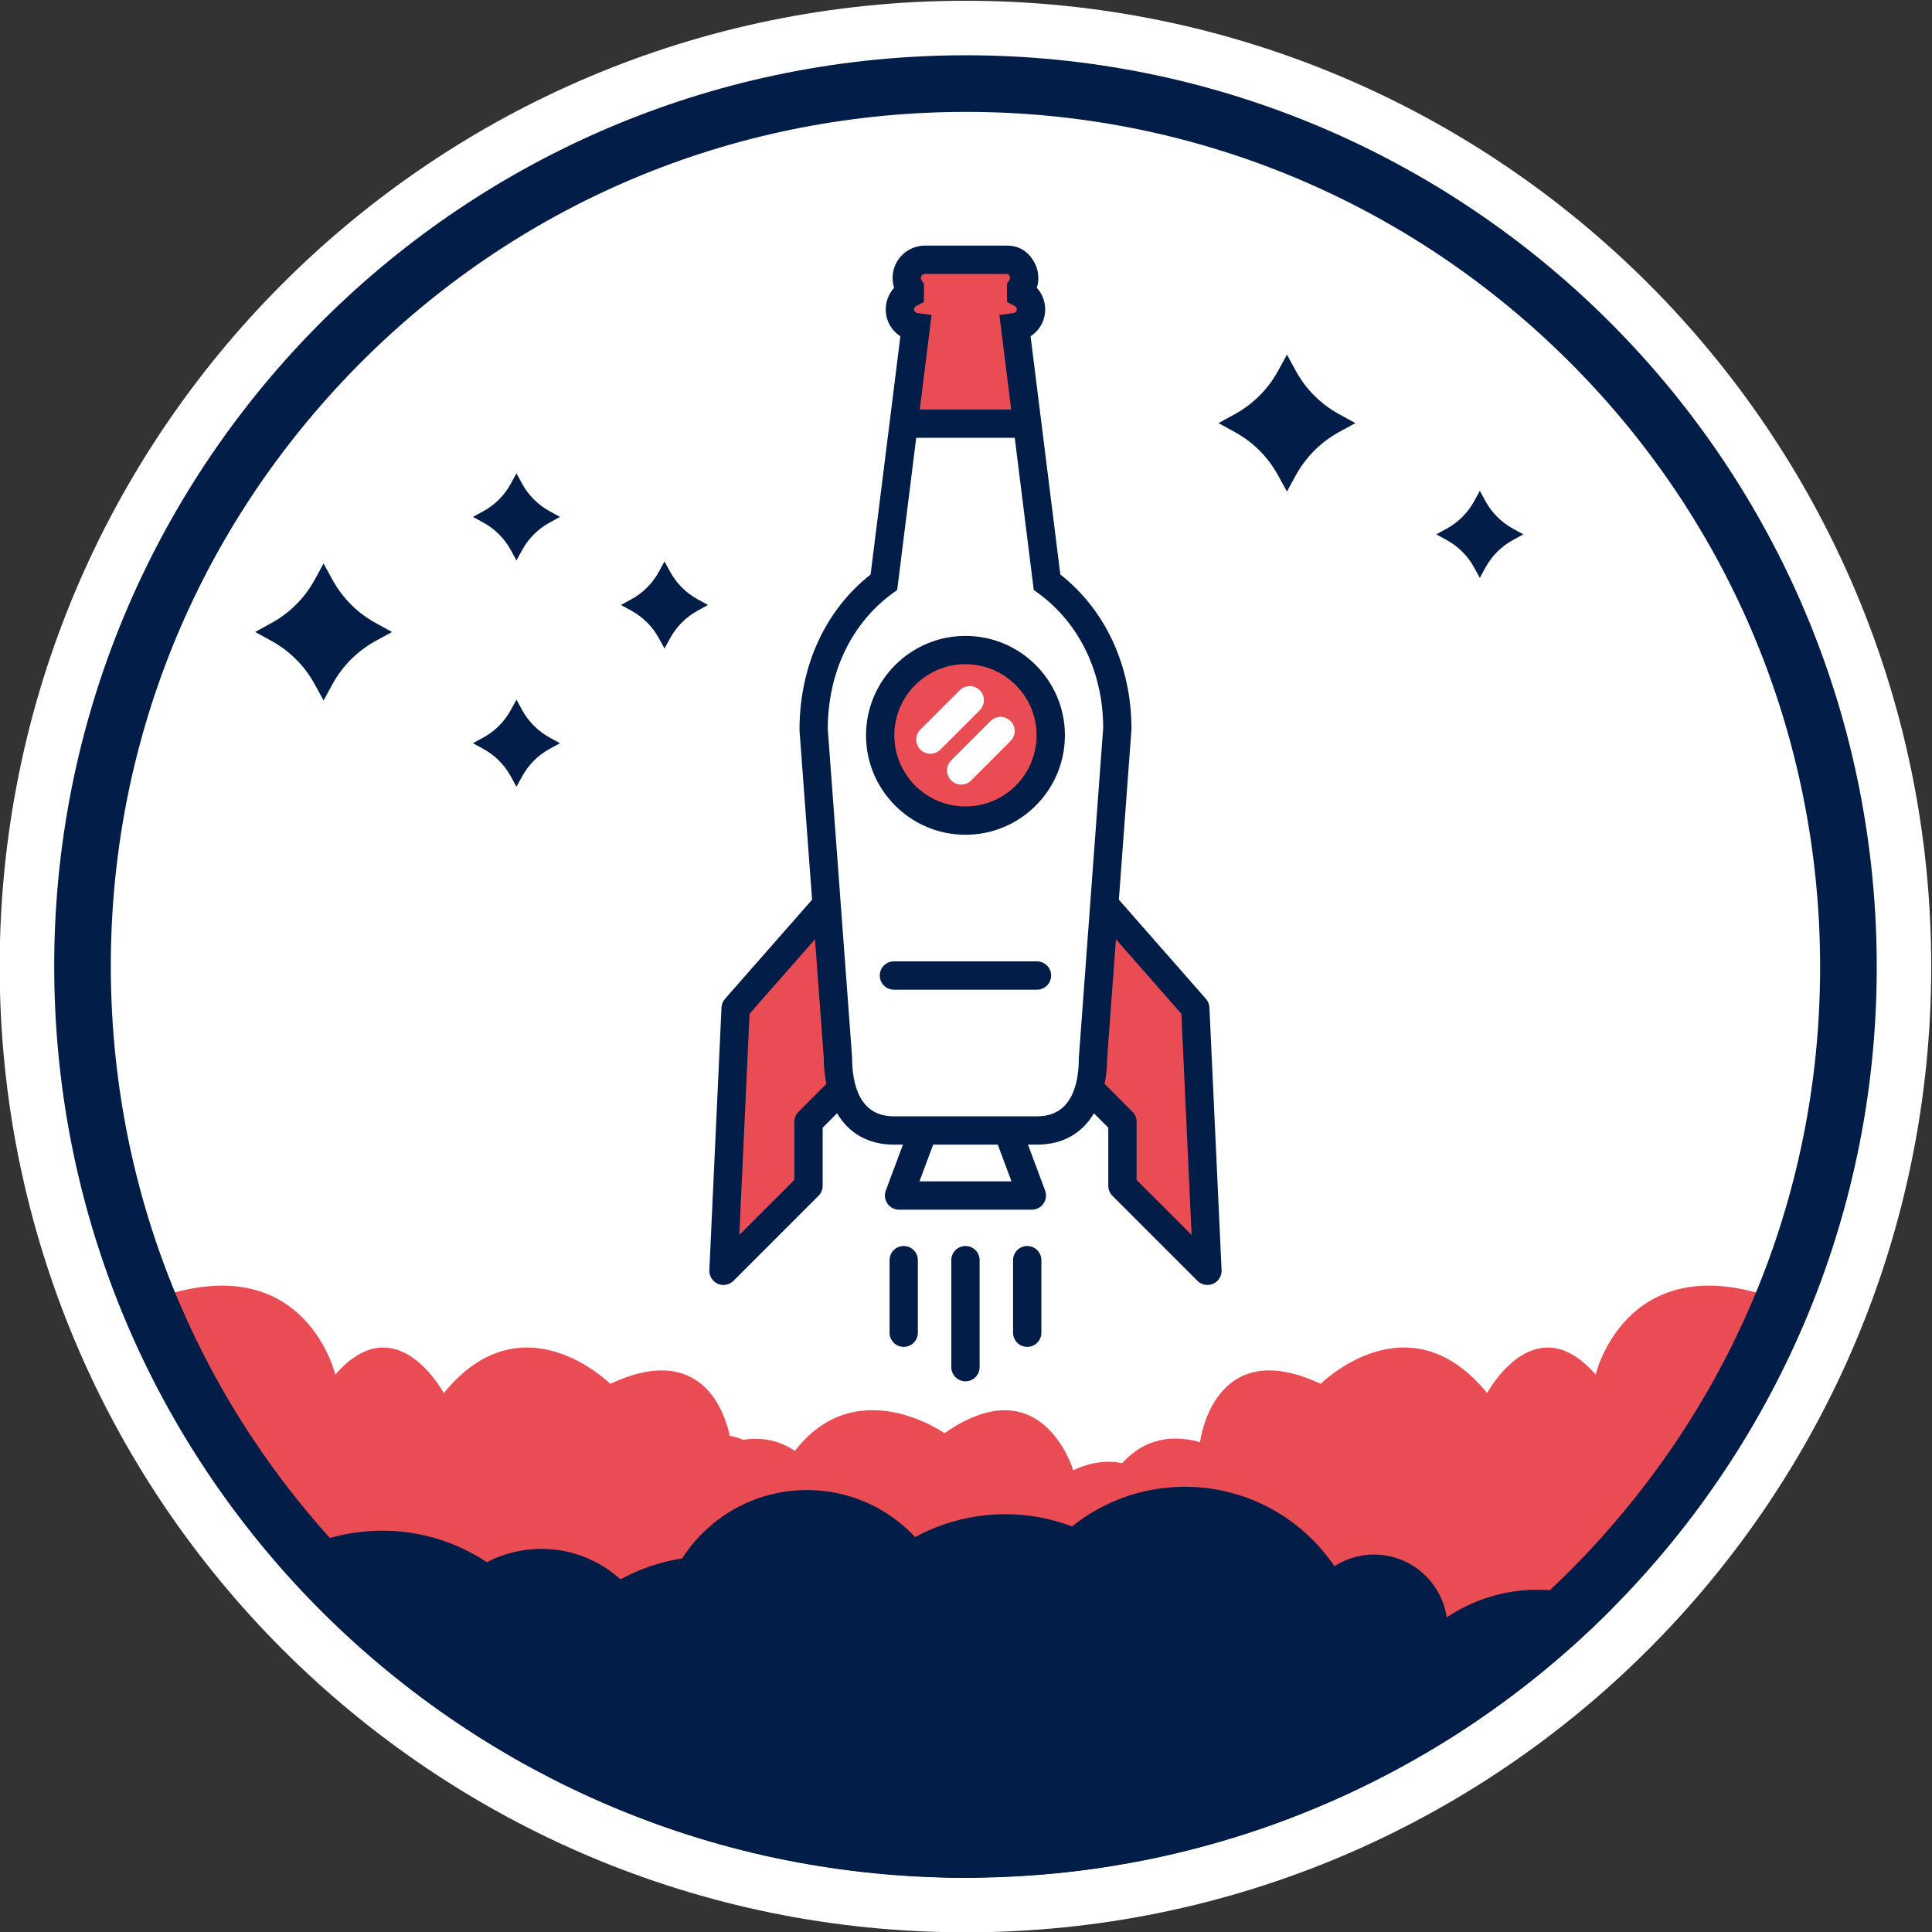
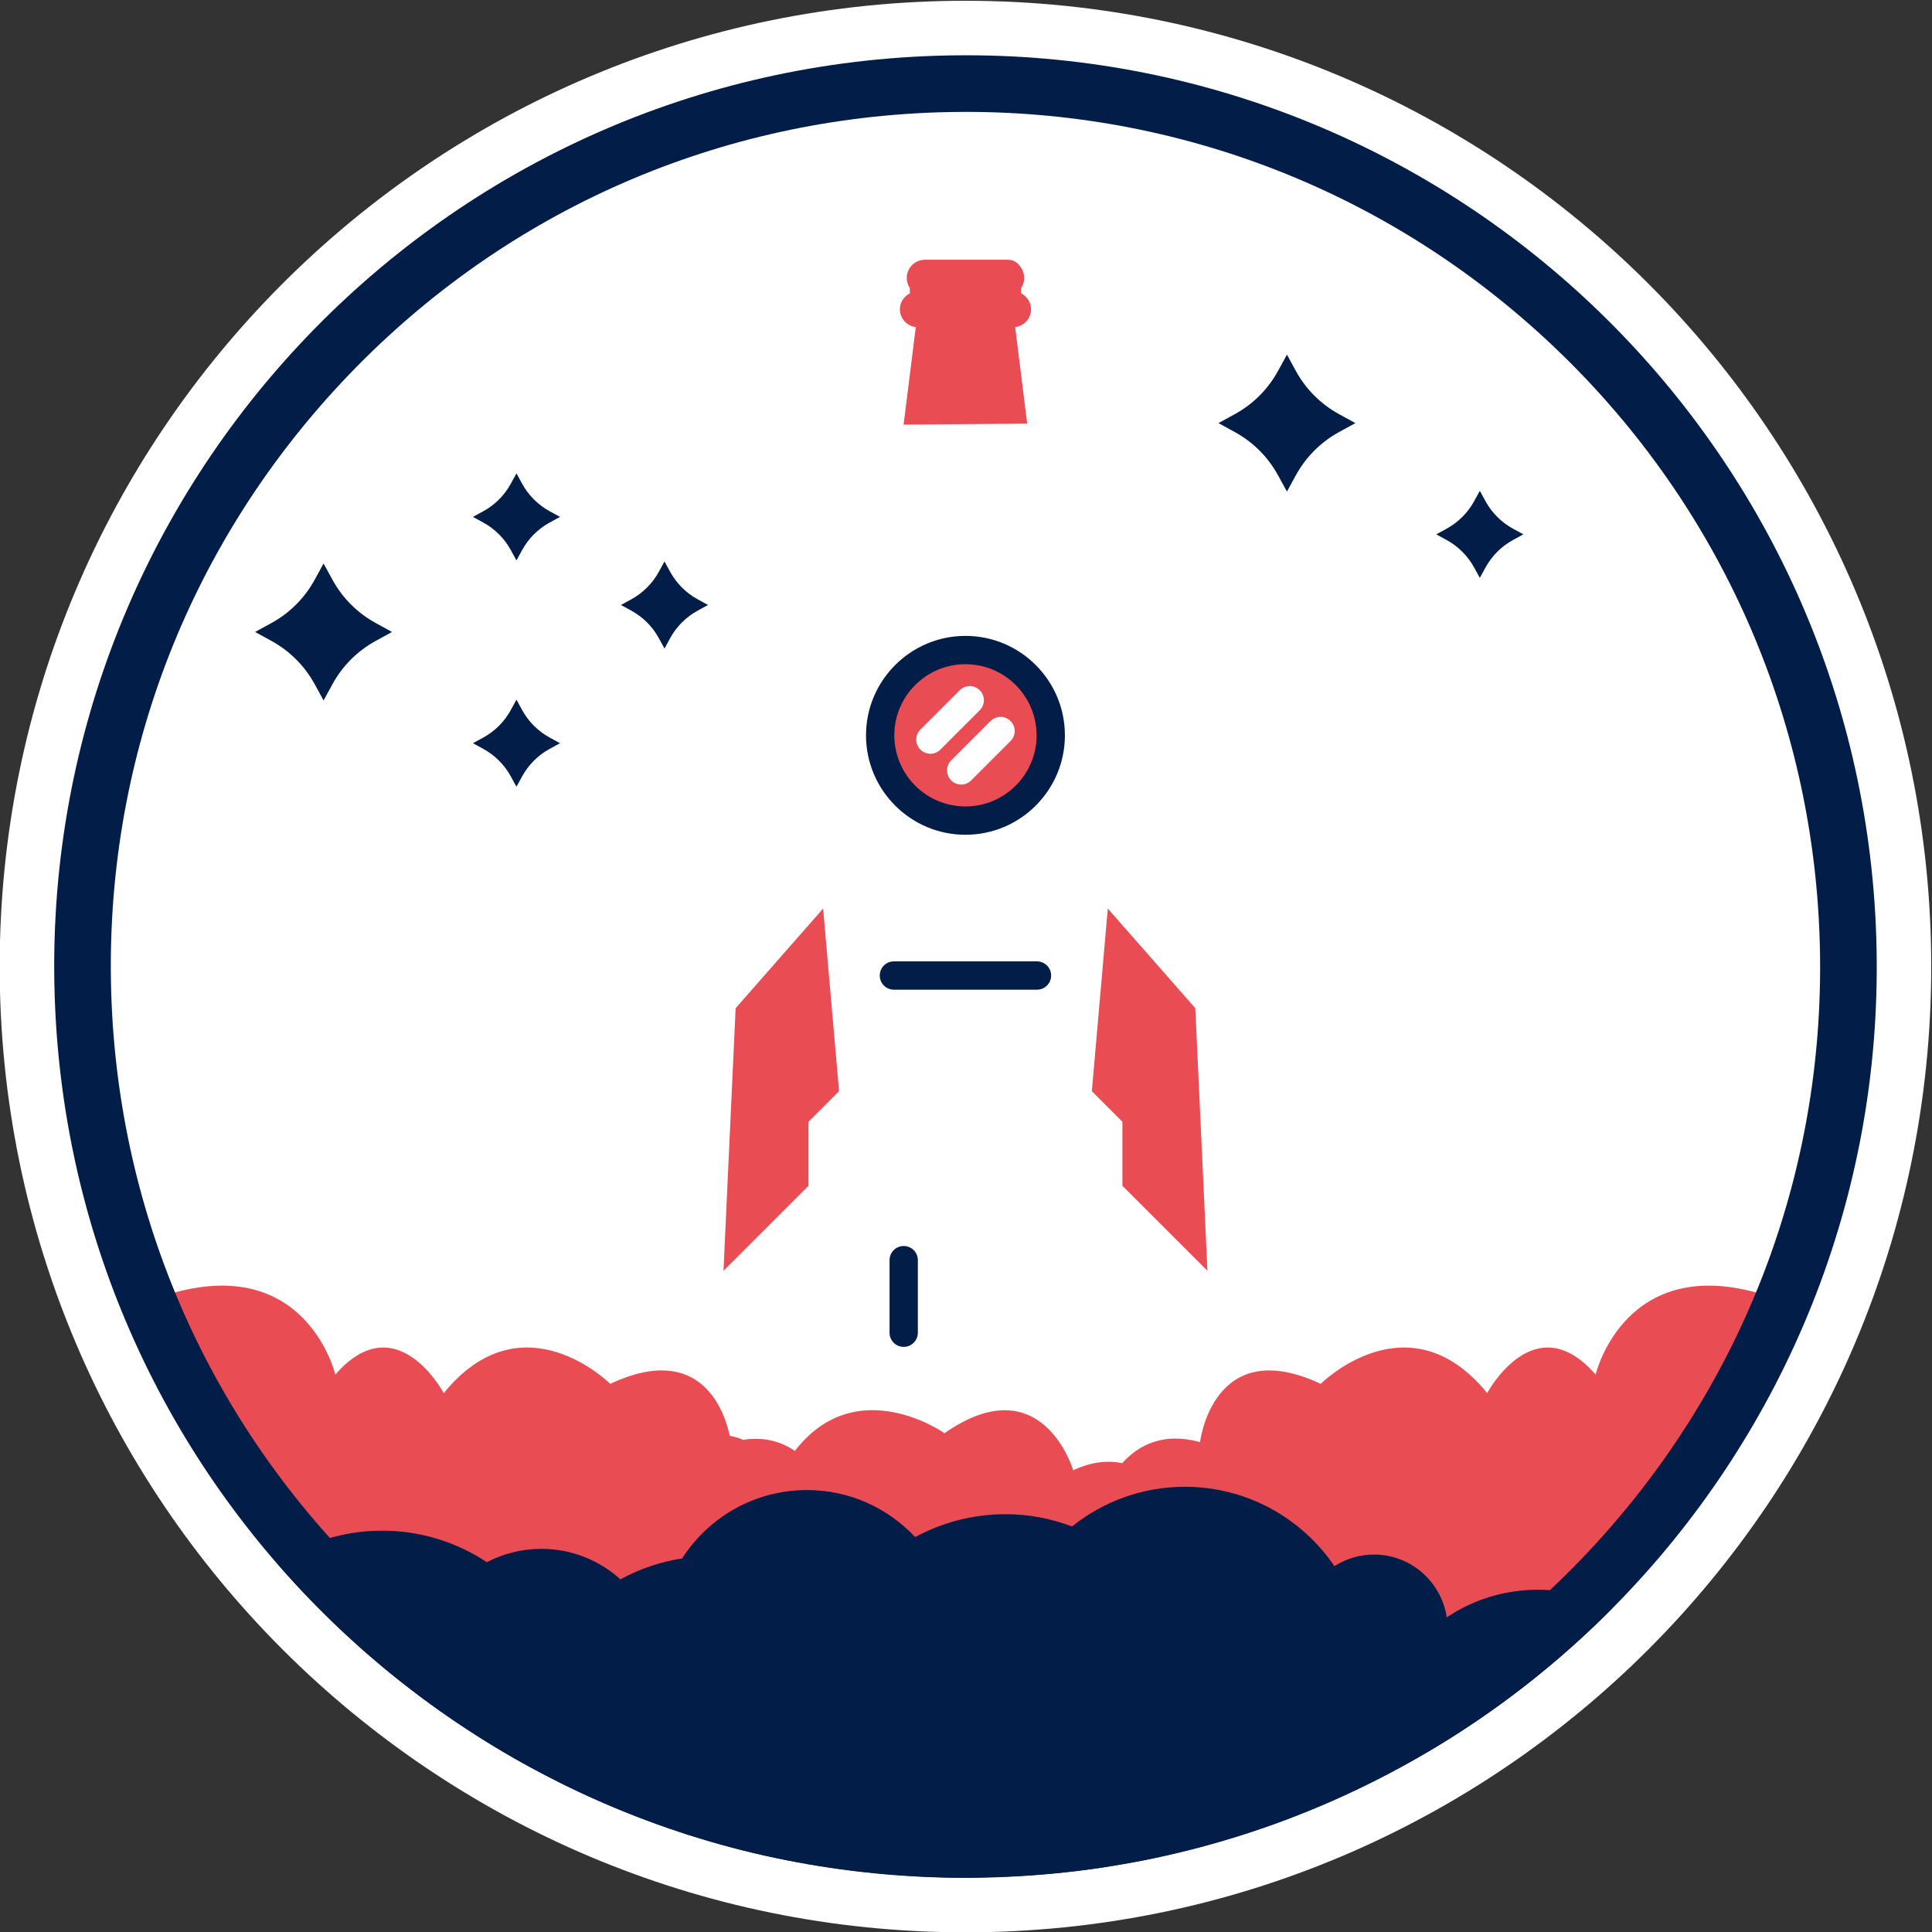
<svg xmlns="http://www.w3.org/2000/svg" xmlns:ns1="http://www.inkscape.org/namespaces/inkscape" xmlns:ns2="http://sodipodi.sourceforge.net/DTD/sodipodi-0.dtd" ns1:version="1.0 (4035a4fb49, 2020-05-01)" ns2:docname="picto-brasserie-galactique-VF-couleurs.svg" viewBox="0 0 136.449 136.449" height="136.449" width="136.449" xml:space="preserve" id="svg60" version="1.1">
  <rect x="0" y="0" width="136.449" height="136.449" fill="#333333" stroke="none" />
  <defs id="defs64">
    <clipPath id="clipPath76" clipPathUnits="userSpaceOnUse">
      <path id="path74" d="M 0,226.772 H 226.772 V 0 H 0 Z" />
    </clipPath>
  </defs>
  <ns2:namedview ns1:current-layer="g72" ns1:window-maximized="1" ns1:window-y="0" ns1:window-x="0" ns1:cy="65.464399" ns1:cx="68.224613" ns1:zoom="2.711975" showgrid="false" id="namedview62" ns1:window-height="1011" ns1:window-width="1920" ns1:pageshadow="2" ns1:pageopacity="0" guidetolerance="10" gridtolerance="10" objecttolerance="10" borderopacity="1" bordercolor="#666666" pagecolor="#ffffff" />
  <g transform="matrix(1.333,0,0,-1.333,-82.957,218.771)" ns1:label="logo-brasserie-galactique-VF-couleurs" ns1:groupmode="layer" id="g68">
    <g id="g70">
      <g clip-path="url(#clipPath76)" id="g72">
        <g transform="matrix(0.568,0,0,0.568,164.555,112.909)" id="g78">
          <path id="path80" style="fill:#ffffff;fill-opacity:1;fill-rule:nonzero;stroke:none" d="m 0,0 c 0,-49.753 -40.334,-90.087 -90.087,-90.087 -49.754,0 -90.087,40.334 -90.087,90.087 0,49.753 40.333,90.087 90.087,90.087 C -40.334,90.087 0,49.753 0,0" />
        </g>
        <g transform="translate(155.677,95.526)" id="g218">
          <path id="path220" style="fill:#ea4c54;fill-opacity:1;fill-rule:nonzero;stroke:none" d="m 0,0 c -7.373,2.257 -8.904,-4.236 -8.904,-4.236 -3.241,3.722 -5.746,-0.981 -5.746,-0.981 -4.176,5.132 -8.82,0.49 -8.82,0.49 -5.713,2.681 -6.392,-3.085 -6.392,-3.085 -1.922,0.524 -3.233,-0.129 -4.123,-1.115 -0.753,0.151 -1.613,0.081 -2.597,-0.378 0,0 -1.643,5.571 -6.821,1.964 0,0 -4.662,3.292 -7.927,-0.94 -0.707,0.491 -1.607,0.756 -2.743,0.59 -0.226,0.096 -0.462,0.17 -0.707,0.21 -0.248,1.176 -1.451,5.045 -6.333,2.754 0,0 -4.643,4.642 -8.819,-0.49 0,0 -2.506,4.703 -5.746,0.981 0,0 -1.531,6.493 -8.905,4.236 -0.003,-0.005 -0.006,-0.012 -0.009,-0.017 3.187,-7.862 8.485,-14.635 15.197,-19.608 6.813,-5.047 15.076,-8.231 24.047,-8.827 1.012,-0.067 2.029,-0.113 3.056,-0.113 1.029,0 2.046,0.046 3.057,0.113 5.381,0.357 10.506,1.645 15.216,3.711 10.883,4.771 19.547,13.669 24.029,24.724 C 0.006,-0.012 0.003,-0.005 0,0" />
        </g>
        <g transform="translate(129.947,138.937)" id="g222">
          <path id="path224" style="fill:#021d48;fill-opacity:1;fill-rule:nonzero;stroke:none" d="M 0,0 0.472,-0.862 0.943,0 c 0.53,0.968 1.326,1.764 2.293,2.293 L 4.099,2.765 3.236,3.237 C 2.269,3.766 1.473,4.562 0.943,5.53 L 0.472,6.393 0,5.53 C -0.529,4.562 -1.325,3.766 -2.294,3.237 L -3.156,2.765 -2.294,2.293 C -1.325,1.764 -0.529,0.968 0,0" />
        </g>
        <g transform="translate(140.338,134.05)" id="g226">
          <path id="path228" style="fill:#021d48;fill-opacity:1;fill-rule:nonzero;stroke:none" d="M 0,0 0.3,-0.548 0.6,0 c 0.337,0.616 0.842,1.122 1.458,1.458 l 0.548,0.3 -0.548,0.3 C 1.442,2.395 0.937,2.901 0.6,3.516 L 0.3,4.065 0,3.516 C -0.337,2.901 -0.843,2.395 -1.458,2.058 l -0.549,-0.3 0.549,-0.3 C -0.843,1.122 -0.337,0.616 0,0" />
        </g>
        <g transform="translate(78.905,127.871)" id="g230">
          <path id="path232" style="fill:#021d48;fill-opacity:1;fill-rule:nonzero;stroke:none" d="M 0,0 0.472,-0.862 0.944,0 C 1.473,0.968 2.269,1.764 3.237,2.293 L 4.099,2.765 3.237,3.237 C 2.269,3.766 1.473,4.562 0.944,5.53 L 0.472,6.392 0,5.53 C -0.529,4.562 -1.325,3.766 -2.293,3.237 L -3.155,2.765 -2.293,2.293 C -1.325,1.764 -0.529,0.968 0,0" />
        </g>
        <g transform="translate(89.297,122.984)" id="g234">
          <path id="path236" style="fill:#021d48;fill-opacity:1;fill-rule:nonzero;stroke:none" d="M 0,0 0.3,-0.548 0.6,0 c 0.337,0.615 0.843,1.122 1.458,1.458 l 0.548,0.3 -0.548,0.3 C 1.443,2.395 0.937,2.9 0.6,3.516 L 0.3,4.064 0,3.516 C -0.336,2.9 -0.842,2.395 -1.458,2.058 l -0.548,-0.3 0.548,-0.3 C -0.842,1.122 -0.336,0.615 0,0" />
        </g>
        <g transform="translate(89.297,134.975)" id="g238">
          <path id="path240" style="fill:#021d48;fill-opacity:1;fill-rule:nonzero;stroke:none" d="M 0,0 0.3,-0.549 0.6,0 c 0.337,0.615 0.843,1.121 1.458,1.458 l 0.548,0.3 -0.548,0.3 C 1.443,2.395 0.937,2.9 0.6,3.516 L 0.3,4.064 0,3.516 C -0.336,2.9 -0.842,2.395 -1.458,2.058 l -0.548,-0.3 0.548,-0.3 C -0.842,1.121 -0.336,0.615 0,0" />
        </g>
        <g transform="translate(97.14,130.308)" id="g242">
          <path id="path244" style="fill:#021d48;fill-opacity:1;fill-rule:nonzero;stroke:none" d="M 0,0 0.3,-0.549 0.6,0 c 0.337,0.615 0.842,1.121 1.458,1.458 l 0.548,0.3 -0.548,0.3 C 1.442,2.395 0.937,2.9 0.6,3.516 L 0.3,4.064 0,3.516 C -0.336,2.9 -0.843,2.395 -1.458,2.058 l -0.549,-0.3 0.549,-0.3 C -0.843,1.121 -0.336,0.615 0,0" />
        </g>
        <g transform="translate(143.706,79.891)" id="g246">
          <path id="path248" style="fill:#021d48;fill-opacity:1;fill-rule:nonzero;stroke:none" d="m 0,0 c -1.784,0 -3.441,-0.54 -4.82,-1.463 -0.286,1.882 -1.897,3.327 -3.859,3.327 -0.772,0 -1.487,-0.23 -2.093,-0.616 -1.721,2.538 -4.628,4.207 -7.926,4.207 -2.261,0 -4.336,-0.789 -5.973,-2.101 -1.098,0.412 -2.281,0.648 -3.522,0.648 -1.735,0 -3.366,-0.439 -4.79,-1.212 -1.435,1.53 -3.469,2.492 -5.733,2.492 -2.78,0 -5.218,-1.446 -6.617,-3.623 -1.167,-0.184 -2.27,-0.56 -3.267,-1.11 -1.105,1.002 -2.572,1.617 -4.19,1.617 -1.043,0 -2.024,-0.257 -2.888,-0.706 -1.59,1.053 -3.494,1.669 -5.543,1.669 -2.071,0 -3.995,-0.627 -5.594,-1.7 2.436,-2.813 5.19,-5.341 8.21,-7.528 0.849,-0.615 1.718,-1.203 2.607,-1.762 0.733,-0.461 1.477,-0.906 2.235,-1.327 0.545,-0.304 1.099,-0.594 1.658,-0.876 0.122,-0.063 0.242,-0.127 0.365,-0.188 0.03,-0.015 0.06,-0.031 0.09,-0.046 0.732,-0.361 1.474,-0.706 2.226,-1.03 2.268,-0.979 4.622,-1.794 7.053,-2.419 2.005,-0.515 4.065,-0.891 6.163,-1.146 0.795,-0.096 1.596,-0.173 2.403,-0.231 0.49,-0.035 0.979,-0.068 1.473,-0.088 0.668,-0.027 1.337,-0.052 2.012,-0.052 0.45,0 0.894,0.023 1.341,0.035 1.984,0.054 3.942,0.216 5.859,0.502 0.271,0.041 0.54,0.092 0.809,0.137 0.518,0.087 1.036,0.174 1.548,0.277 0.972,0.195 1.933,0.423 2.883,0.676 1.331,0.354 2.64,0.761 3.922,1.223 0.623,0.224 1.236,0.466 1.847,0.714 1.211,0.494 2.395,1.037 3.555,1.624 1.742,0.881 3.425,1.857 5.037,2.934 2.701,1.806 5.208,3.876 7.487,6.175 C 2.778,-0.354 1.431,0 0,0" />
        </g>
        <g transform="translate(113.415,161.191)" id="g250">
          <path id="path252" style="fill:#021d48;fill-opacity:1;fill-rule:nonzero;stroke:none" d="m 0,0 c -0.528,0 -1.059,-0.008 -1.591,-0.026 -26.651,-0.863 -47.556,-23.167 -46.693,-49.817 0.845,-26.119 22.284,-46.72 48.227,-46.72 0.528,0 1.059,0.009 1.591,0.025 26.651,0.864 47.556,23.168 46.694,49.819 C 47.382,-20.6 25.942,0 0,0 m 0,-3 c 11.784,0 22.949,-4.519 31.439,-12.723 8.509,-8.222 13.407,-19.265 13.79,-31.093 0.391,-12.089 -3.949,-23.606 -12.22,-32.432 -8.271,-8.824 -19.484,-13.899 -31.572,-14.291 -0.5,-0.016 -0.998,-0.024 -1.494,-0.024 -11.785,0 -22.95,4.519 -31.441,12.723 -8.508,8.221 -13.405,19.264 -13.788,31.093 -0.391,12.089 3.948,23.606 12.22,32.431 8.271,8.825 19.483,13.9 31.572,14.292 C -0.995,-3.008 -0.496,-3 0,-3 v 0" />
        </g>
        <g transform="translate(120.927,115.982)" id="g254">
          <path id="path256" style="fill:#ea4c54;fill-opacity:1;fill-rule:nonzero;stroke:none" d="m 0,0 4.636,-5.279 0.643,-13.914 -4.504,4.504 v 3.392 l -1.62,1.619" />
        </g>
        <g transform="translate(105.845,115.982)" id="g258">
          <path id="path260" style="fill:#ea4c54;fill-opacity:1;fill-rule:nonzero;stroke:none" d="m 0,0 -4.636,-5.279 -0.643,-13.914 4.504,4.504 v 3.392 l 1.619,1.619" />
        </g>
        <g transform="translate(116.658,141.673)" id="g262">
          <path id="path264" style="fill:#ea4c54;fill-opacity:1;fill-rule:nonzero;stroke:none" d="m 0,0 -0.639,5.114 c 0.472,0.064 0.841,0.452 0.841,0.942 0,0.373 -0.216,0.688 -0.526,0.849 v 0.276 c 0.198,0.297 0.218,0.678 0.05,0.993 -0.168,0.314 -0.406,0.511 -0.762,0.511 H -5.417 C -5.774,8.685 -6.102,8.488 -6.27,8.174 -6.437,7.859 -6.418,7.478 -6.22,7.181 V 6.905 C -6.529,6.744 -6.746,6.429 -6.746,6.056 c 0,-0.49 0.37,-0.878 0.842,-0.942 L -6.55,-0.053 Z" />
        </g>
        <g transform="translate(117.905,125.16)" id="g266">
          <path id="path268" style="fill:#ea4c54;fill-opacity:1;fill-rule:nonzero;stroke:none" d="m 0,0 c 0,-2.496 -2.023,-4.519 -4.519,-4.519 -2.495,0 -4.519,2.023 -4.519,4.519 0,2.496 2.024,4.519 4.519,4.519 C -2.023,4.519 0,2.496 0,0" />
        </g>
        <g transform="translate(111.528,124.184)" id="g270">
          <path id="path272" style="fill:#ffffff;fill-opacity:1;fill-rule:nonzero;stroke:none" d="m 0,0 c -0.192,0 -0.384,0.073 -0.53,0.22 -0.293,0.293 -0.293,0.767 0,1.06 l 2.084,2.084 c 0.293,0.293 0.768,0.293 1.061,0 C 2.908,3.071 2.907,2.597 2.614,2.304 L 0.53,0.22 C 0.384,0.073 0.192,0 0,0" />
        </g>
        <g transform="translate(113.16,122.552)" id="g274">
          <path id="path276" style="fill:#ffffff;fill-opacity:1;fill-rule:nonzero;stroke:none" d="m 0,0 c -0.192,0 -0.384,0.073 -0.53,0.22 -0.293,0.293 -0.293,0.767 0,1.06 l 2.084,2.084 c 0.293,0.293 0.767,0.293 1.06,0 0.293,-0.293 0.293,-0.767 0,-1.06 L 0.53,0.22 C 0.384,0.073 0.192,0 0,0" />
        </g>
        <g transform="translate(122.453,101.603)" id="g278">
-           <path id="path280" style="fill:#021d48;fill-opacity:1;fill-rule:nonzero;stroke:none" d="m 0,0 v 3.081 c 0,0.199 -0.079,0.39 -0.22,0.53 l -1.474,1.475 c 0.079,0.418 0.133,0.859 0.133,1.347 L -1.094,12.75 2.373,8.803 2.915,-2.915 Z m -5.27,3.371 h -1.565 -4.463 -1.566 c -1.827,0 -2.211,1.695 -2.213,3.173 l -1.285,17.346 c 0,2.972 1.245,5.588 3.417,7.178 l 0.261,0.191 1.008,8.06 h 5.22 l 1.007,-8.06 0.261,-0.191 c 2.171,-1.59 3.417,-4.206 3.418,-7.123 L -3.059,6.488 c 0,-1.422 -0.383,-3.117 -2.211,-3.117 m -1.359,-3.447 h -4.875 l 0.726,1.947 h 3.423 z m -11.284,3.687 c -0.141,-0.14 -0.22,-0.331 -0.22,-0.53 V 0 l -2.915,-2.915 0.541,11.718 3.468,3.948 0.464,-6.263 c 0,-0.508 0.057,-0.966 0.14,-1.398 z m 6.244,42.698 0.404,0.21 v 0.959 l -0.126,0.189 c -0.045,0.067 -0.049,0.153 -0.013,0.222 0.038,0.07 0.112,0.114 0.192,0.114 l 4.4,10e-4 c 0,-10e-4 0.033,-0.024 0.081,-0.113 0.038,-0.071 0.033,-0.157 -0.011,-0.224 l -0.127,-0.189 v -0.959 l 0.404,-0.21 c 0.037,-0.019 0.122,-0.076 0.122,-0.184 0,-0.118 -0.099,-0.186 -0.191,-0.198 l -0.736,-0.1 0.626,-5.008 h -4.845 l 0.626,5.008 -0.736,0.1 c -0.092,0.012 -0.192,0.08 -0.192,0.198 0,0.108 0.085,0.165 0.122,0.184 M 3.859,9.134 C 3.852,9.305 3.786,9.467 3.674,9.595 l -4.613,5.253 0.668,9.042 c 0,3.336 -1.37,6.3 -3.769,8.189 l -1.577,12.623 c 0.472,0.303 0.774,0.827 0.774,1.423 0,0.429 -0.162,0.833 -0.444,1.142 0.14,0.435 0.1,0.914 -0.121,1.331 -0.422,0.788 -1.072,0.905 -1.423,0.905 h -4.381 c -0.633,0 -1.213,-0.346 -1.515,-0.907 -0.221,-0.415 -0.259,-0.894 -0.12,-1.329 -0.282,-0.309 -0.444,-0.713 -0.444,-1.142 0,-0.596 0.302,-1.12 0.776,-1.424 l -1.578,-12.622 c -2.4,-1.889 -3.769,-4.855 -3.767,-8.245 l 0.666,-8.986 -4.613,-5.253 c -0.112,-0.128 -0.178,-0.29 -0.186,-0.461 L -22.636,-4.78 c -0.015,-0.309 0.162,-0.595 0.446,-0.721 0.097,-0.043 0.2,-0.063 0.303,-0.063 0.195,0 0.387,0.076 0.53,0.219 l 4.504,4.504 c 0.141,0.141 0.22,0.331 0.22,0.53 v 3.082 l 0.762,0.761 c 0.629,-1.06 1.653,-1.661 3.007,-1.661 h 0.485 l -0.909,-2.434 c -0.086,-0.231 -0.053,-0.489 0.087,-0.691 0.14,-0.202 0.37,-0.322 0.616,-0.322 h 7.036 c 0.246,0 0.476,0.12 0.616,0.322 0.14,0.202 0.173,0.46 0.087,0.69 l -0.909,2.435 h 0.485 c 1.358,0 2.383,0.603 3.011,1.658 L -1.5,2.771 v -3.082 c 0,-0.199 0.079,-0.389 0.22,-0.53 l 4.504,-4.504 c 0.143,-0.143 0.336,-0.219 0.53,-0.219 0.102,0 0.205,0.02 0.303,0.063 0.283,0.126 0.461,0.412 0.446,0.721 z" />
-         </g>
+           </g>
        <g transform="translate(113.386,98.103)" id="g282">
-           <path id="path284" style="fill:#021d48;fill-opacity:1;fill-rule:nonzero;stroke:none" d="m 0,0 c -0.414,0 -0.75,-0.336 -0.75,-0.75 v -5.67 c 0,-0.414 0.336,-0.75 0.75,-0.75 0.414,0 0.75,0.336 0.75,0.75 v 5.67 C 0.75,-0.336 0.414,0 0,0" />
-         </g>
+           </g>
        <g transform="translate(110.114,98.103)" id="g286">
          <path id="path288" style="fill:#021d48;fill-opacity:1;fill-rule:nonzero;stroke:none" d="m 0,0 c -0.414,0 -0.75,-0.336 -0.75,-0.75 v -3.845 c 0,-0.414 0.336,-0.75 0.75,-0.75 0.414,0 0.75,0.336 0.75,0.75 V -0.75 C 0.75,-0.336 0.414,0 0,0" />
        </g>
        <g transform="translate(116.658,98.103)" id="g290">
-           <path id="path292" style="fill:#021d48;fill-opacity:1;fill-rule:nonzero;stroke:none" d="m 0,0 c -0.414,0 -0.75,-0.336 -0.75,-0.75 v -3.845 c 0,-0.414 0.336,-0.75 0.75,-0.75 0.414,0 0.75,0.336 0.75,0.75 V -0.75 C 0.75,-0.336 0.414,0 0,0" />
-         </g>
+           </g>
        <g transform="translate(113.386,121.391)" id="g294">
          <path id="path296" style="fill:#021d48;fill-opacity:1;fill-rule:nonzero;stroke:none" d="m 0,0 c -2.078,0 -3.769,1.69 -3.769,3.769 0,2.078 1.691,3.768 3.769,3.768 2.079,0 3.769,-1.69 3.769,-3.768 C 3.769,1.69 2.079,0 0,0 m 0,9.037 c -2.905,0 -5.269,-2.363 -5.269,-5.268 0,-2.906 2.364,-5.269 5.269,-5.269 2.906,0 5.269,2.363 5.269,5.269 0,2.905 -2.363,5.268 -5.269,5.268" />
        </g>
        <g transform="translate(117.175,113.183)" id="g298">
          <path id="path300" style="fill:#021d48;fill-opacity:1;fill-rule:nonzero;stroke:none" d="m 0,0 h -7.579 c -0.414,0 -0.75,-0.335 -0.75,-0.75 0,-0.415 0.336,-0.75 0.75,-0.75 H 0 c 0.414,0 0.75,0.335 0.75,0.75 C 0.75,-0.335 0.414,0 0,0" />
        </g>
      </g>
    </g>
  </g>
</svg>